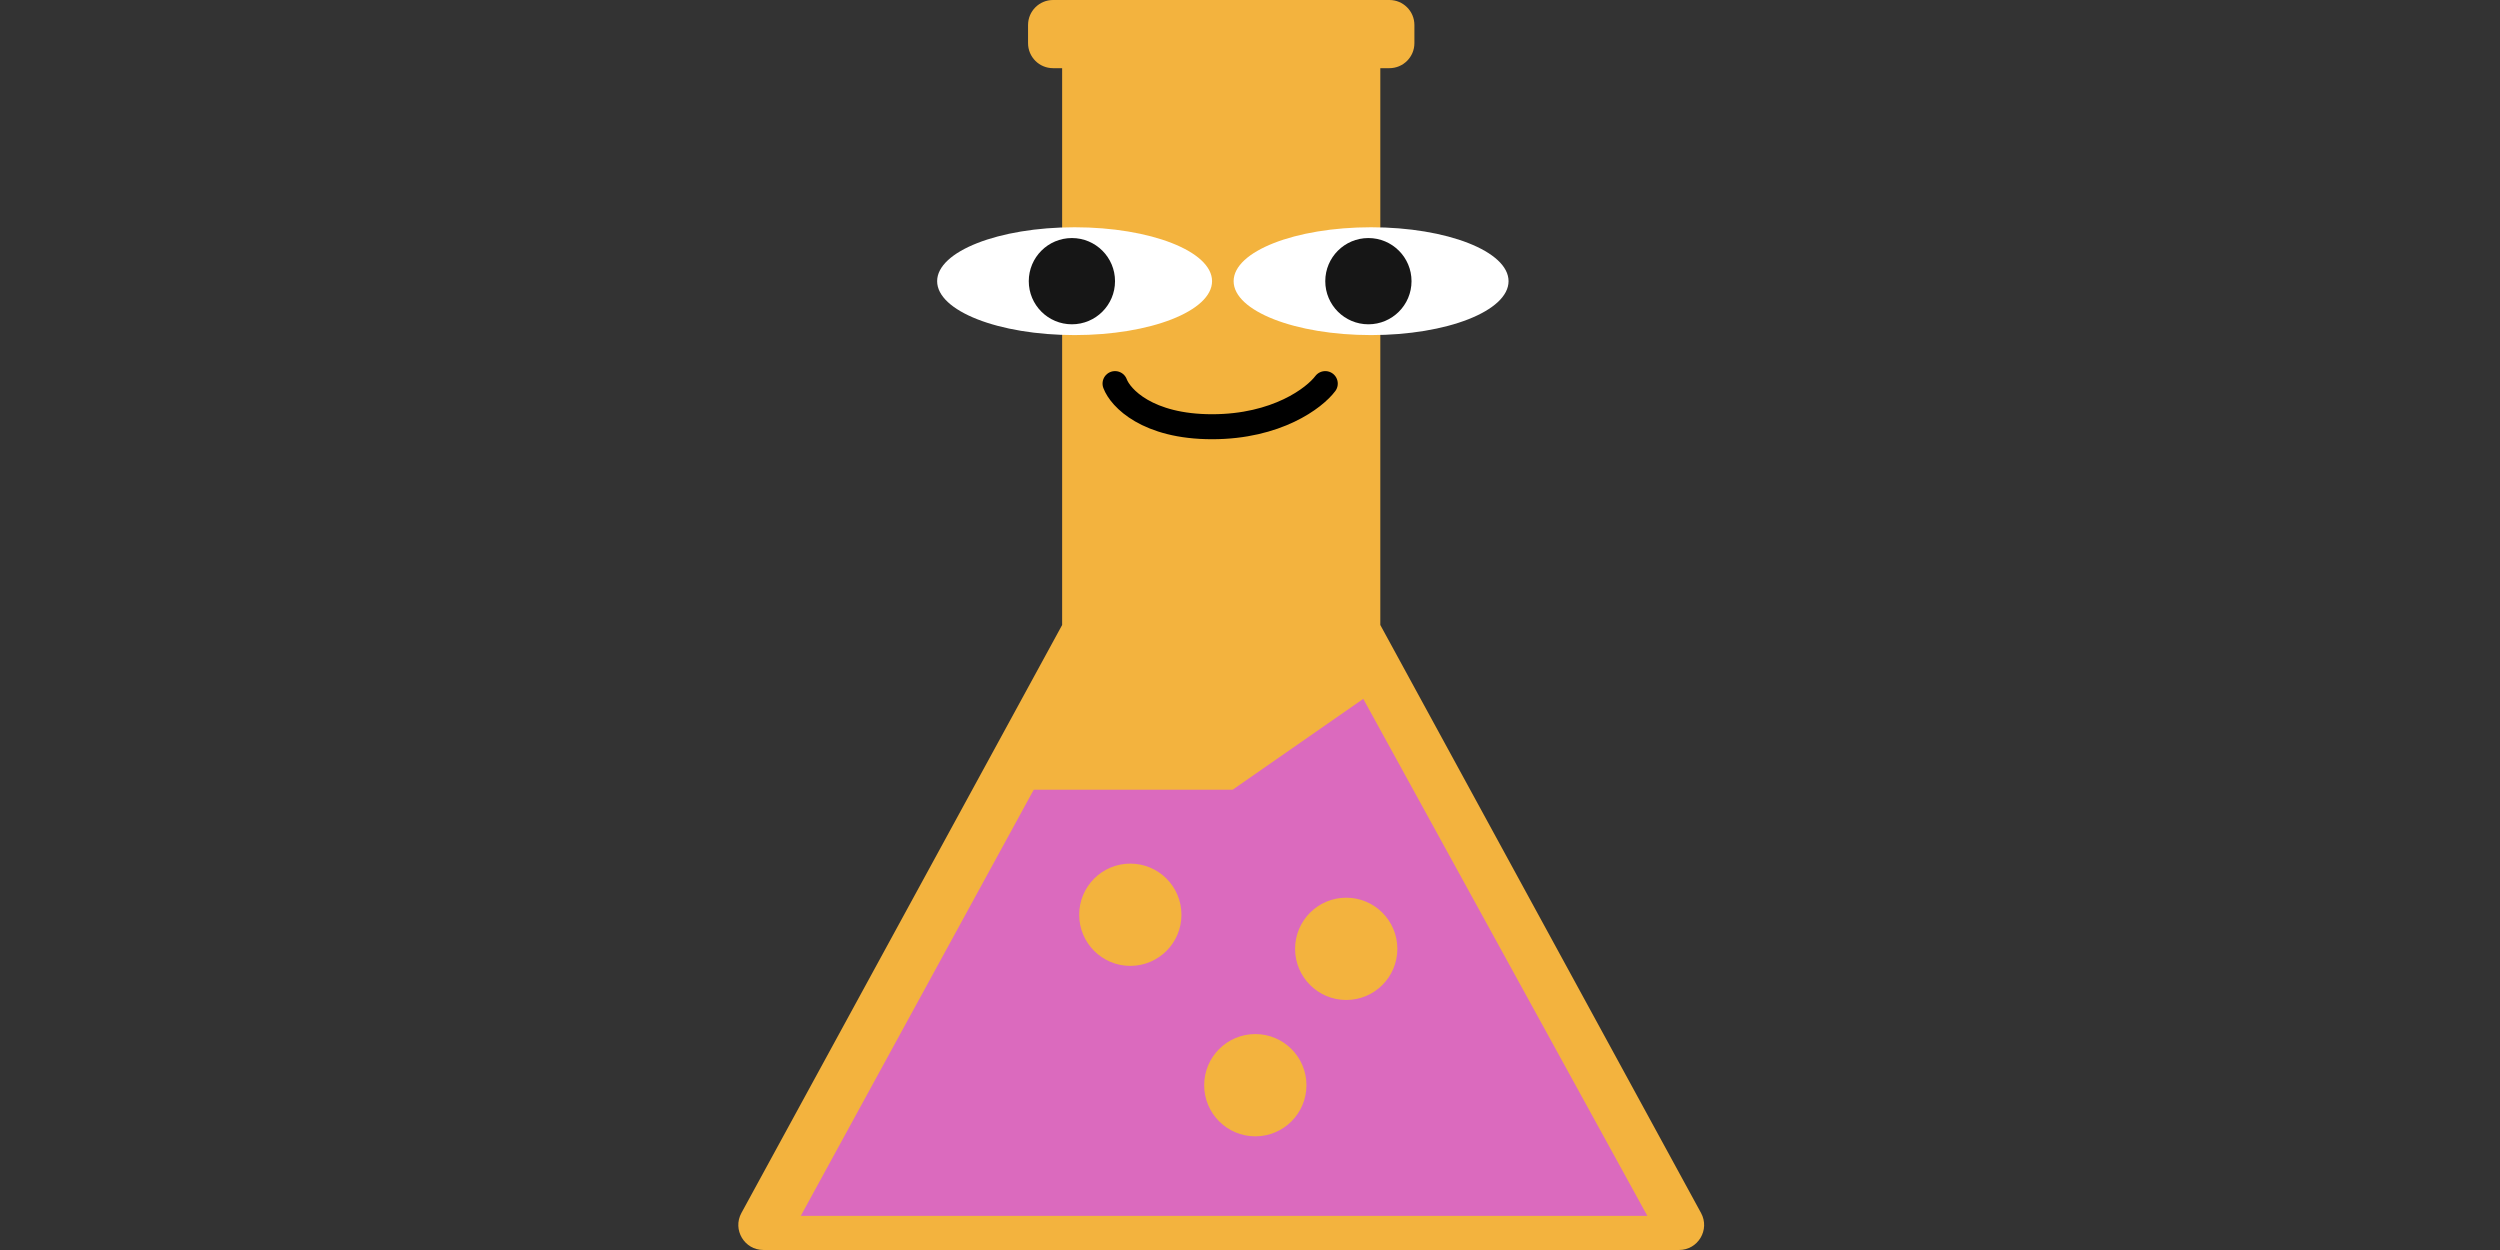
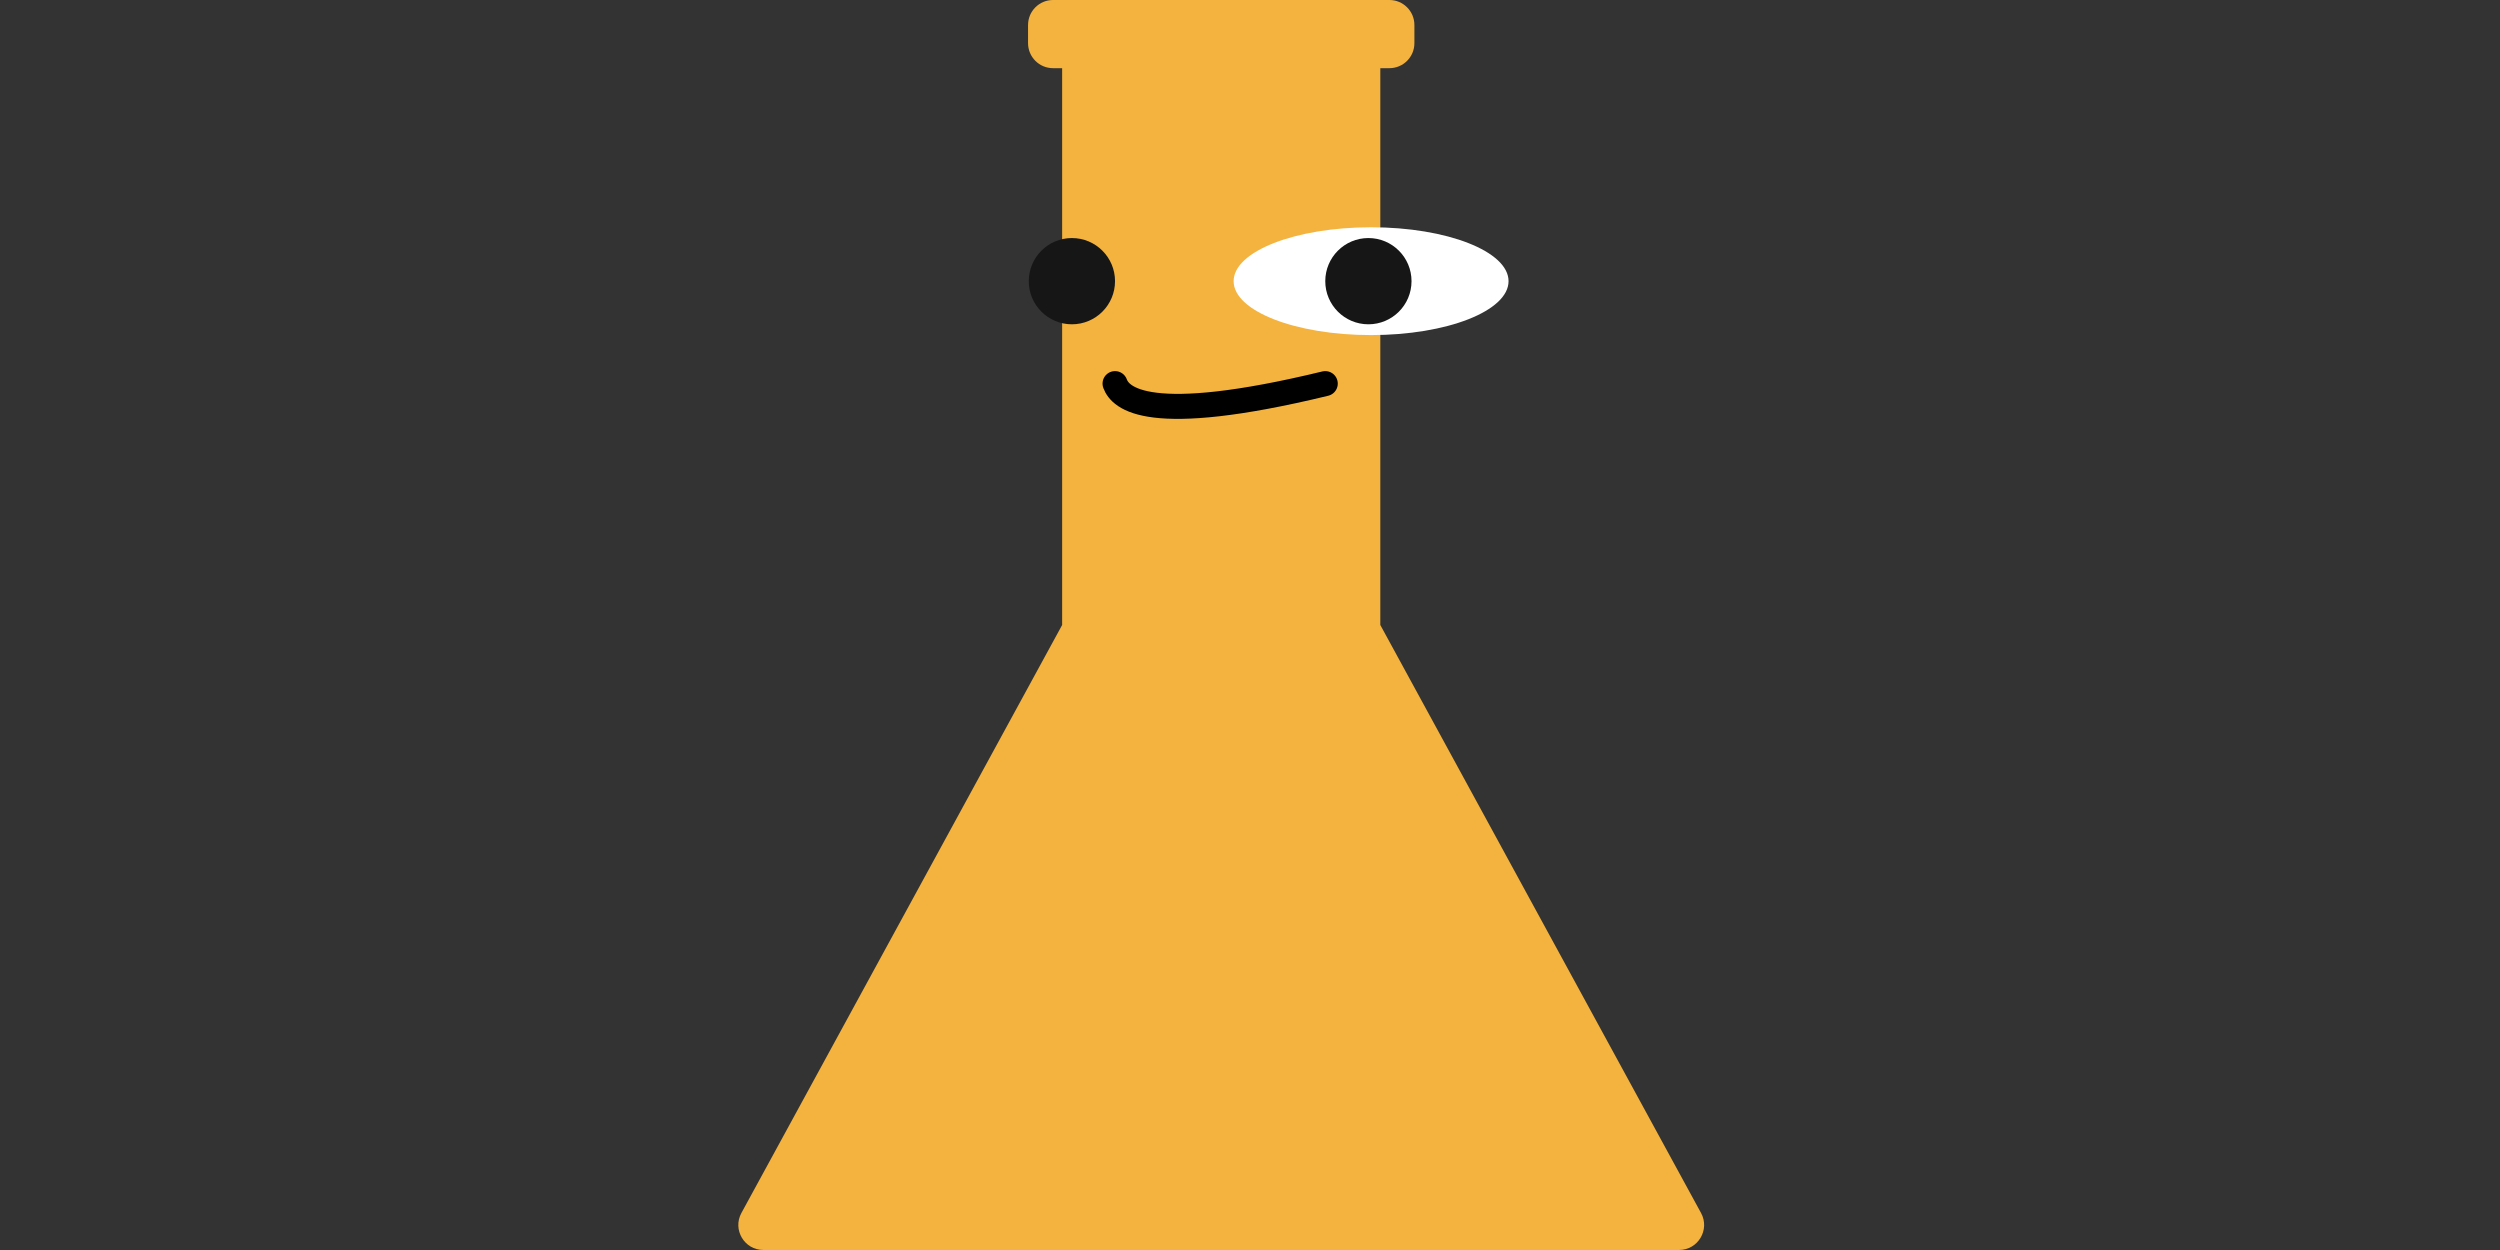
<svg xmlns="http://www.w3.org/2000/svg" width="200" height="100" viewBox="0 0 200 100" fill="none">
  <rect x="0" y="0" width="200" height="100" fill="#333333" stroke="none" />
  <path fill-rule="evenodd" clip-rule="evenodd" d="M82.244 2C82.244 0.895 83.139 0 84.244 0H84.971H110.425H111.152C112.257 0 113.152 0.895 113.152 2V3.454C113.152 4.559 112.257 5.454 111.152 5.454H110.425V49.999L136.084 97.04C136.811 98.373 135.846 99.998 134.328 99.998H61.068C59.55 99.998 58.585 98.373 59.312 97.04L84.971 49.999V5.454H84.244C83.139 5.454 82.244 4.559 82.244 3.454V2Z" fill="#F3B33E" />
-   <path fill-rule="evenodd" clip-rule="evenodd" d="M64.062 97.27L82.698 63.18H98.607L109.061 55.908L131.788 97.27H64.062ZM107.698 79.998C109.957 79.998 111.788 78.166 111.788 75.907C111.788 73.648 109.957 71.816 107.698 71.816C105.438 71.816 103.607 73.648 103.607 75.907C103.607 78.166 105.438 79.998 107.698 79.998ZM94.516 73.18C94.516 75.439 92.685 77.271 90.425 77.271C88.166 77.271 86.335 75.439 86.335 73.18C86.335 70.921 88.166 69.089 90.425 69.089C92.685 69.089 94.516 70.921 94.516 73.18ZM100.425 90.907C102.684 90.907 104.516 89.075 104.516 86.816C104.516 84.557 102.684 82.725 100.425 82.725C98.166 82.725 96.334 84.557 96.334 86.816C96.334 89.075 98.166 90.907 100.425 90.907Z" fill="#DB6ABE" />
-   <ellipse rx="10.997" ry="4.313" transform="matrix(-1 0 0 1 85.968 22.494)" fill="white" />
  <circle r="3.45" transform="matrix(-1 0 0 1 85.752 22.494)" fill="#161616" />
  <ellipse rx="10.997" ry="4.313" transform="matrix(-1 0 0 1 109.687 22.494)" fill="white" />
  <circle r="3.45" transform="matrix(-1 0 0 1 109.472 22.494)" fill="#161616" />
-   <path d="M106.022 30.688C105.159 31.838 102.14 34.138 96.965 34.138C91.79 34.138 89.634 31.838 89.203 30.688" stroke="black" stroke-width="2" stroke-linecap="round" stroke-linejoin="round" />
+   <path d="M106.022 30.688C91.79 34.138 89.634 31.838 89.203 30.688" stroke="black" stroke-width="2" stroke-linecap="round" stroke-linejoin="round" />
</svg>